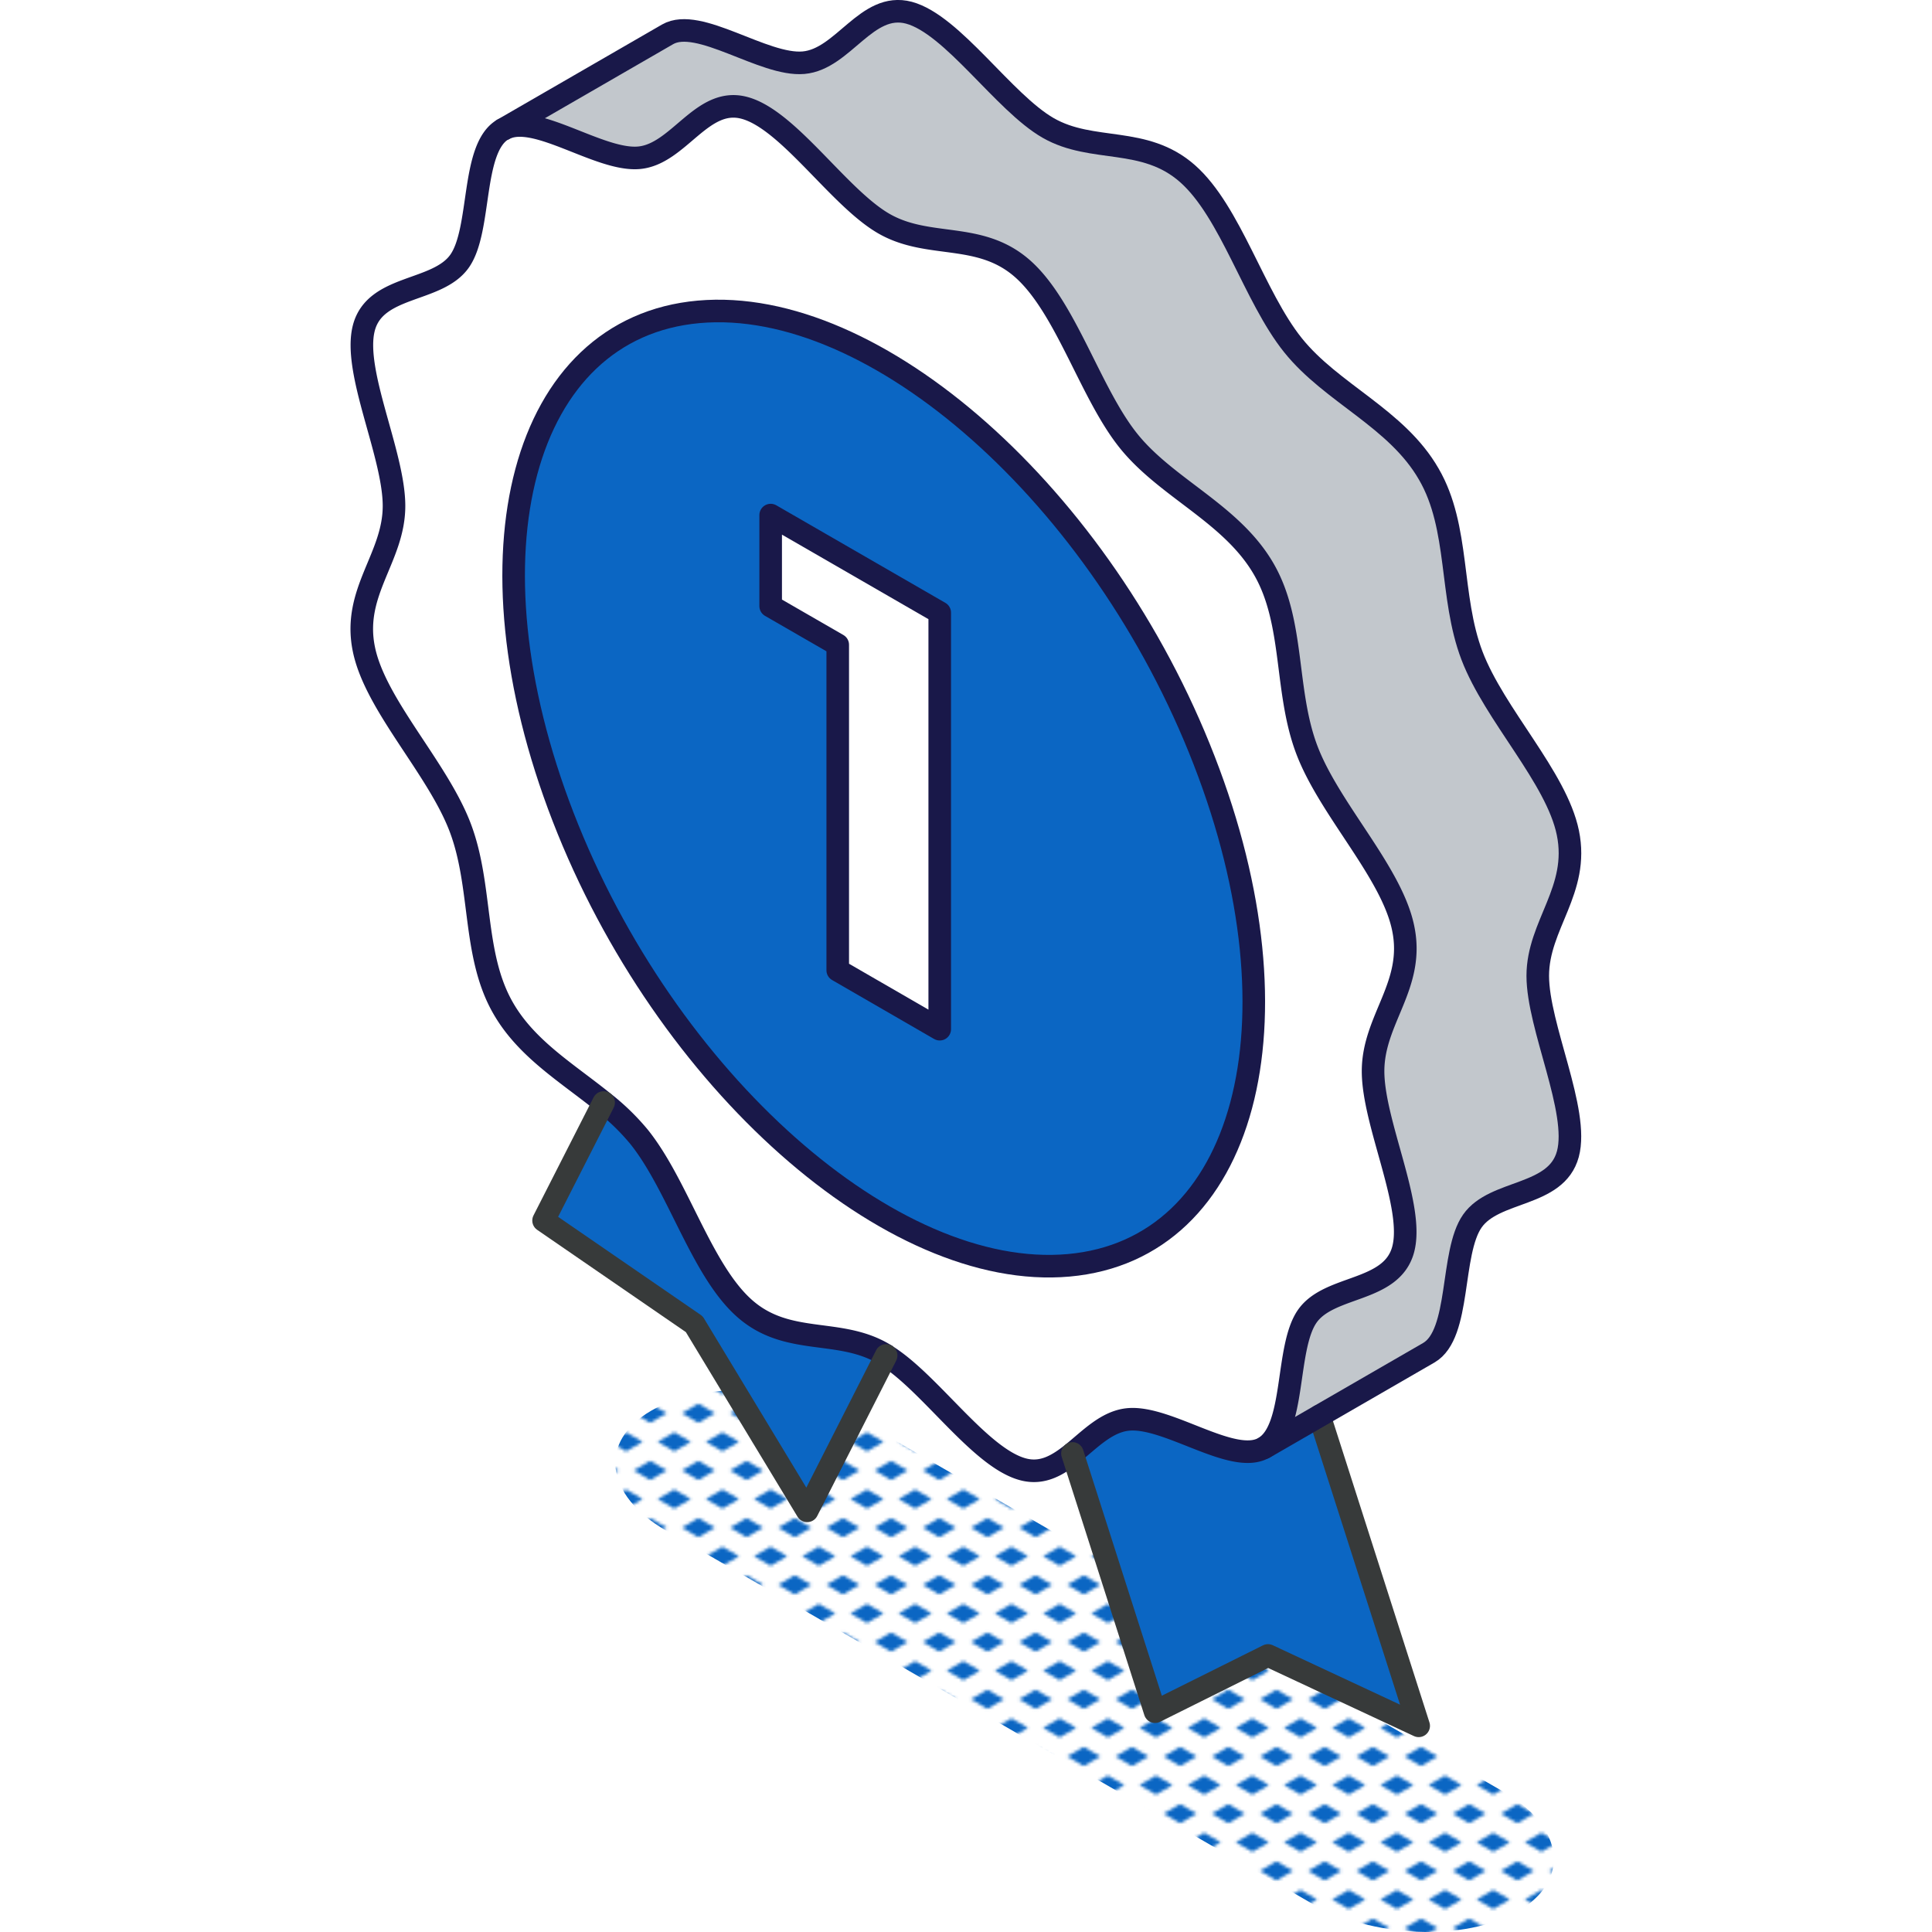
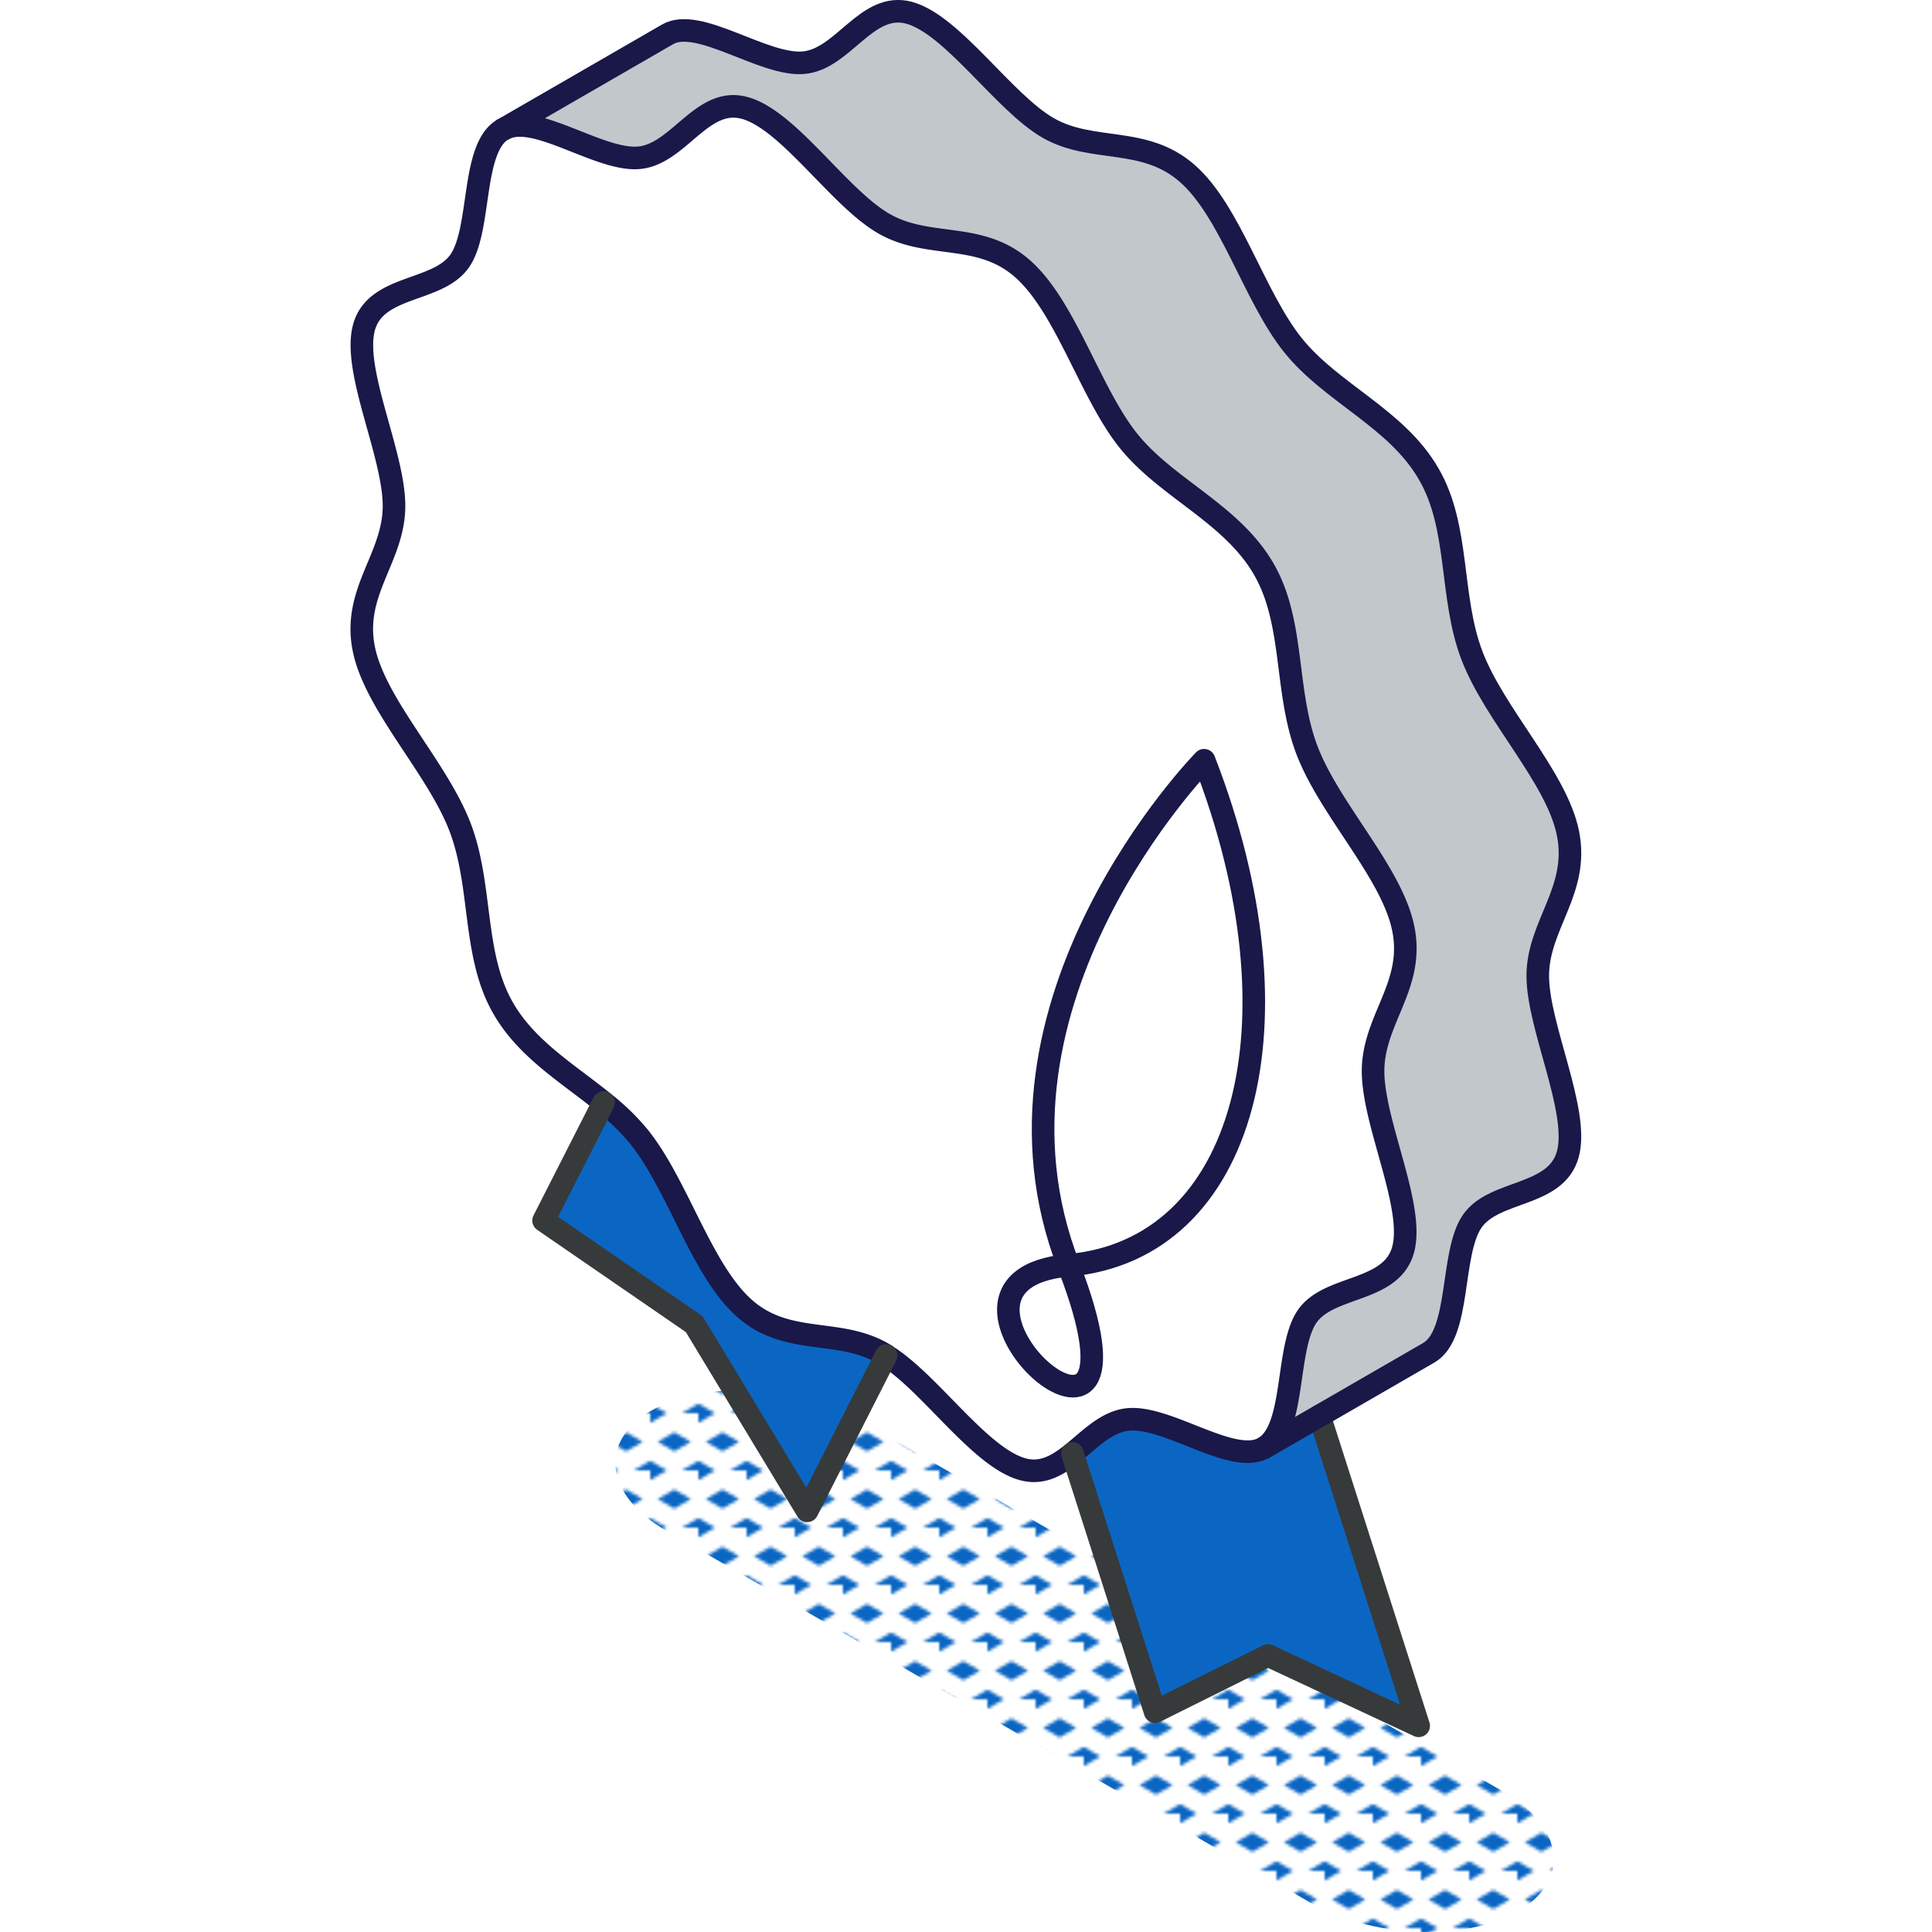
<svg xmlns="http://www.w3.org/2000/svg" id="SvgjsSvg1757" width="288" height="288">
  <defs id="SvgjsDefs1758" />
  <g id="SvgjsG1759">
    <svg viewBox="0 0 163.56 256.67" width="288" height="288">
      <defs>
        <pattern id="a" width="16" height="19" data-name="New Pattern Swatch 3" patternTransform="matrix(.4 0 0 .4 -2123.38 -47.85)" patternUnits="userSpaceOnUse" viewBox="0 0 16 19">
          <rect width="16" height="19" fill="none" />
          <polygon fill="#0b66c3" points="16 22.18 10.5 19 16 15.82 21.5 19 16 22.18" class="color969a9e svgShape" />
          <polygon fill="#0b66c3" points="8 12.68 2.5 9.5 8 6.33 13.5 9.5 8 12.68" class="color969a9e svgShape" />
          <polygon fill="#0b66c3" points="0 22.18 -5.5 19 0 15.82 5.5 19 0 22.18" class="color969a9e svgShape" />
-           <polygon fill="#0b66c3" points="16 3.18 10.5 0 16 -3.17 21.5 0 16 3.18" class="color969a9e svgShape" />
          <polygon fill="#0b66c3" points="0 3.18 -5.5 0 0 -3.17 5.5 0 0 3.18" class="color969a9e svgShape" />
        </pattern>
      </defs>
      <g data-name="Layer 2">
        <g data-name="icons design">
          <path fill="url(#a)" d="M155.1,253.91c-7.07,4.08-19.41,3.57-27.57-1.14l-85.6-49.43c-8.16-4.71-9-11.83-2-15.91s19.41-3.57,27.56,1.14L153.12,238C161.28,242.7,162.16,249.83,155.1,253.91Z" />
          <path fill="#c2c7cc" d="M161.78,110.64c1.57,7.64-4,12.24-4,19s5.55,17.94,4,23.68S152,158,149.05,162.22s-1.5,15-5.78,17.49L121.4,192.34c4.28-2.46,2.82-13.3,5.77-17.49s11.19-3.12,12.73-8.86-4-16.77-4-23.68,5.59-11.4,4-19c-1.51-7.38-9.69-15.66-12.74-23.54s-1.64-17-5.77-24.15c-4.26-7.4-12.92-10.73-18-17.08s-8.28-17.69-14-22.79-12.52-2.59-18.51-6.06S58.17,15.88,52.34,14.33c-5.64-1.52-8.72,6.15-14,6.63s-13.92-6.15-18-3.77L42.14,4.56C46.27,2.19,54.9,8.8,60.2,8.33s8.37-8.14,14-6.64C80,3.25,86.8,13.62,92.7,17s12.77,1,18.51,6.07,8.84,16.34,14,22.78S139,55.55,143.27,63C147.4,70.1,146,79.23,149,87.1S160.27,103.27,161.78,110.64Z" class="colorc2c7cc svgShape" />
          <path fill="#0b66c3" d="M128.74,188.11l13.18,41.17-20-9.35-15,7.47-11-34.3c2.34-1.89,4.56-4.27,7.44-4.53,5.29-.47,13.92,6.15,18,3.77Z" class="colorf6d84c svgShape" />
          <path fill="#ffffff" d="M139.91,123.27c1.57,7.64-4,12.24-4,19s5.54,17.94,4,23.68-9.74,4.59-12.73,8.86-1.49,15-5.77,17.49c-4.12,2.38-12.75-4.24-18-3.77-2.88.26-5.1,2.64-7.44,4.53-2,1.57-4,2.79-6.57,2.1-5.72-1.52-12.36-11.53-18.18-15.12h0l-.33-.19c-6-3.51-12.76-1-18.5-6.06s-8.83-16.35-14-22.79a30.62,30.62,0,0,0-4.68-4.56c-4.73-3.84-10.23-7.08-13.35-12.52-4.13-7.15-2.71-16.28-5.77-24.15S3.29,93.63,1.78,86.26c-1.57-7.64,4-12.24,4-19.05s-5.53-17.93-4-23.67S11.52,39,14.51,34.68s1.5-15,5.76-17.49h0c4.12-2.38,12.74,4.24,18,3.77s8.37-8.15,14-6.63c5.83,1.55,12.6,11.91,18.49,15.32s12.77,1,18.51,6.06,8.84,16.34,14,22.79,13.77,9.68,18,17.08c4.13,7.14,2.71,16.28,5.77,24.15S138.4,115.89,139.91,123.27ZM95.42,168.1c23.5-2.09,31.56-32.16,18-67.14S69.77,39.33,46.27,41.43s-31.57,32.15-18,67.14S71.9,170.2,95.42,168.1Z" class="colorfff svgShape" />
-           <path fill="#0b66c3" d="M113.41,101c13.57,35,5.51,65.05-18,67.14s-53.57-24.55-67.14-59.53-5.51-65,18-67.14S99.83,66,113.41,101ZM78.29,136.73V81.39l-22.46-13V80.52l8.91,5.14V128.9Z" class="color5f646b svgShape" />
          <polygon fill="#ffffff" points="78.29 81.39 78.29 136.73 64.74 128.9 64.74 85.66 55.83 80.52 55.83 68.43 78.29 81.39" class="colorfff svgShape" />
          <path fill="#0b66c3" d="M71.17,180.07h0L60.68,200.72l-15-24.8-20-13.77,8-15.68A30.62,30.62,0,0,1,38.32,151c5.19,6.44,8.28,17.69,14,22.79s12.55,2.55,18.5,6.06Z" class="colorf6d84c svgShape" />
          <path fill="none" stroke="#191849" stroke-linecap="round" stroke-linejoin="round" stroke-width="3" d="M71.17 180.08c5.82 3.59 12.46 13.6 18.18 15.12 2.57.69 4.6-.53 6.57-2.1 2.34-1.89 4.56-4.27 7.44-4.53 5.29-.47 13.92 6.15 18 3.77 4.28-2.46 2.82-13.3 5.77-17.49s11.19-3.12 12.73-8.86-4-16.77-4-23.68 5.59-11.4 4-19c-1.51-7.38-9.69-15.66-12.74-23.54s-1.64-17-5.77-24.15c-4.26-7.4-12.92-10.73-18-17.08s-8.28-17.69-14-22.79-12.52-2.59-18.51-6.06S58.17 15.88 52.34 14.33c-5.64-1.52-8.72 6.15-14 6.63s-13.92-6.15-18-3.77M20.27 17.19C16 19.67 17.45 30.48 14.51 34.68S3.32 37.78 1.79 43.54s4 16.77 4 23.67-5.58 11.41-4 19.05c1.51 7.37 9.69 15.66 12.74 23.54s1.64 17 5.77 24.15c3.12 5.44 8.62 8.68 13.35 12.52A30.62 30.62 0 0138.32 151c5.19 6.44 8.28 17.69 14 22.79s12.55 2.55 18.5 6.06l.33.19" class="colorStroke373a3a svgStroke" />
-           <path fill="none" stroke="#191849" stroke-linecap="round" stroke-linejoin="round" stroke-width="3" d="M113.41,101C99.83,66,69.77,39.33,46.27,41.43s-31.57,32.15-18,67.14S71.9,170.2,95.42,168.1,127,135.94,113.41,101Z" class="colorStroke373a3a svgStroke" />
+           <path fill="none" stroke="#191849" stroke-linecap="round" stroke-linejoin="round" stroke-width="3" d="M113.41,101s-31.57,32.15-18,67.14S71.9,170.2,95.42,168.1,127,135.94,113.41,101Z" class="colorStroke373a3a svgStroke" />
          <polyline fill="none" stroke="#373a3a" stroke-linecap="round" stroke-linejoin="round" stroke-width="3" points="71.17 180.07 71.17 180.08 60.68 200.72 45.68 175.92 25.66 162.15 33.64 146.47" />
          <polyline fill="none" stroke="#373a3a" stroke-linecap="round" stroke-linejoin="round" stroke-width="3" points="95.92 193.09 106.9 227.4 121.9 219.93 141.92 229.28 128.74 188.11" />
-           <polygon fill="none" stroke="#191849" stroke-linecap="round" stroke-linejoin="round" stroke-width="3" points="78.29 81.39 78.29 136.73 64.74 128.9 64.74 85.66 55.83 80.52 55.83 68.43 78.29 81.39" class="colorStroke373a3a svgStroke" />
          <path fill="none" stroke="#191849" stroke-linecap="round" stroke-linejoin="round" stroke-width="3" d="M20.27,17.19h0L42.14,4.56C46.27,2.19,54.9,8.8,60.2,8.33s8.37-8.14,14-6.64C80,3.25,86.8,13.62,92.7,17s12.77,1,18.51,6.07,8.84,16.34,14,22.78S139,55.55,143.27,63C147.4,70.1,146,79.23,149,87.1s11.23,16.17,12.74,23.54c1.57,7.64-4,12.24-4,19s5.55,17.94,4,23.68S152,158,149.05,162.22s-1.5,15-5.78,17.49L121.4,192.34" class="colorStroke373a3a svgStroke" />
        </g>
      </g>
    </svg>
  </g>
</svg>